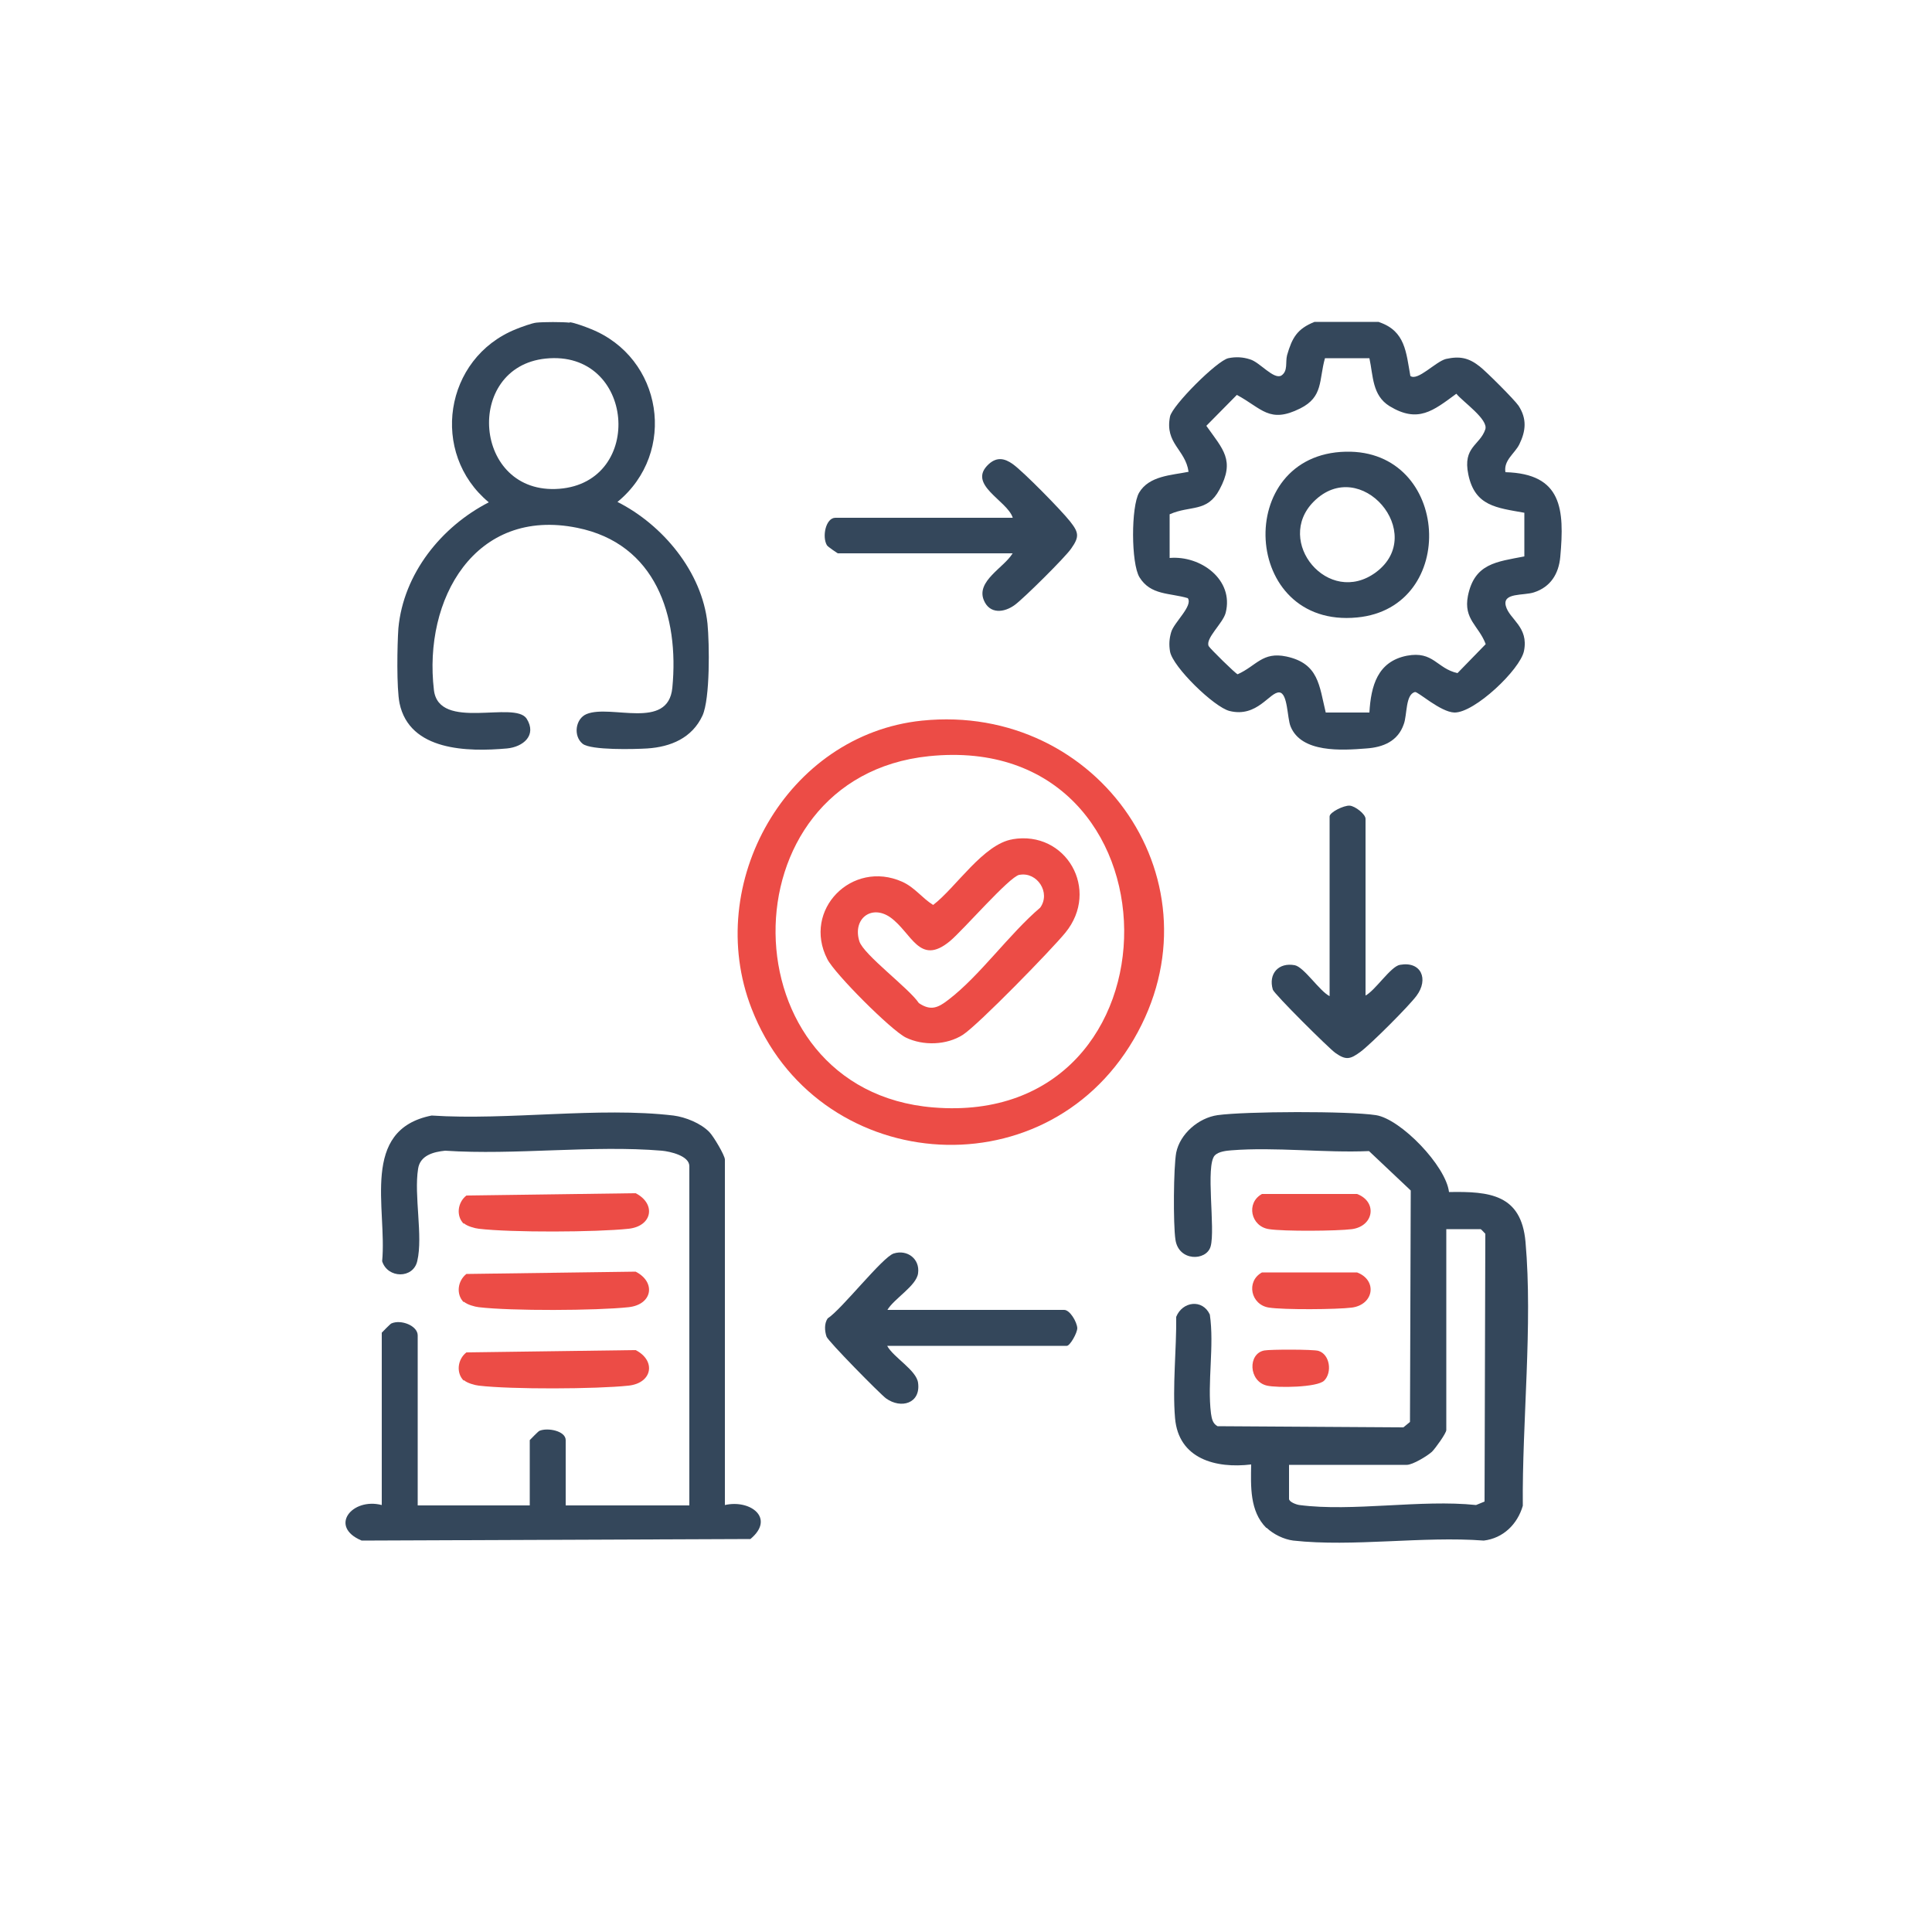
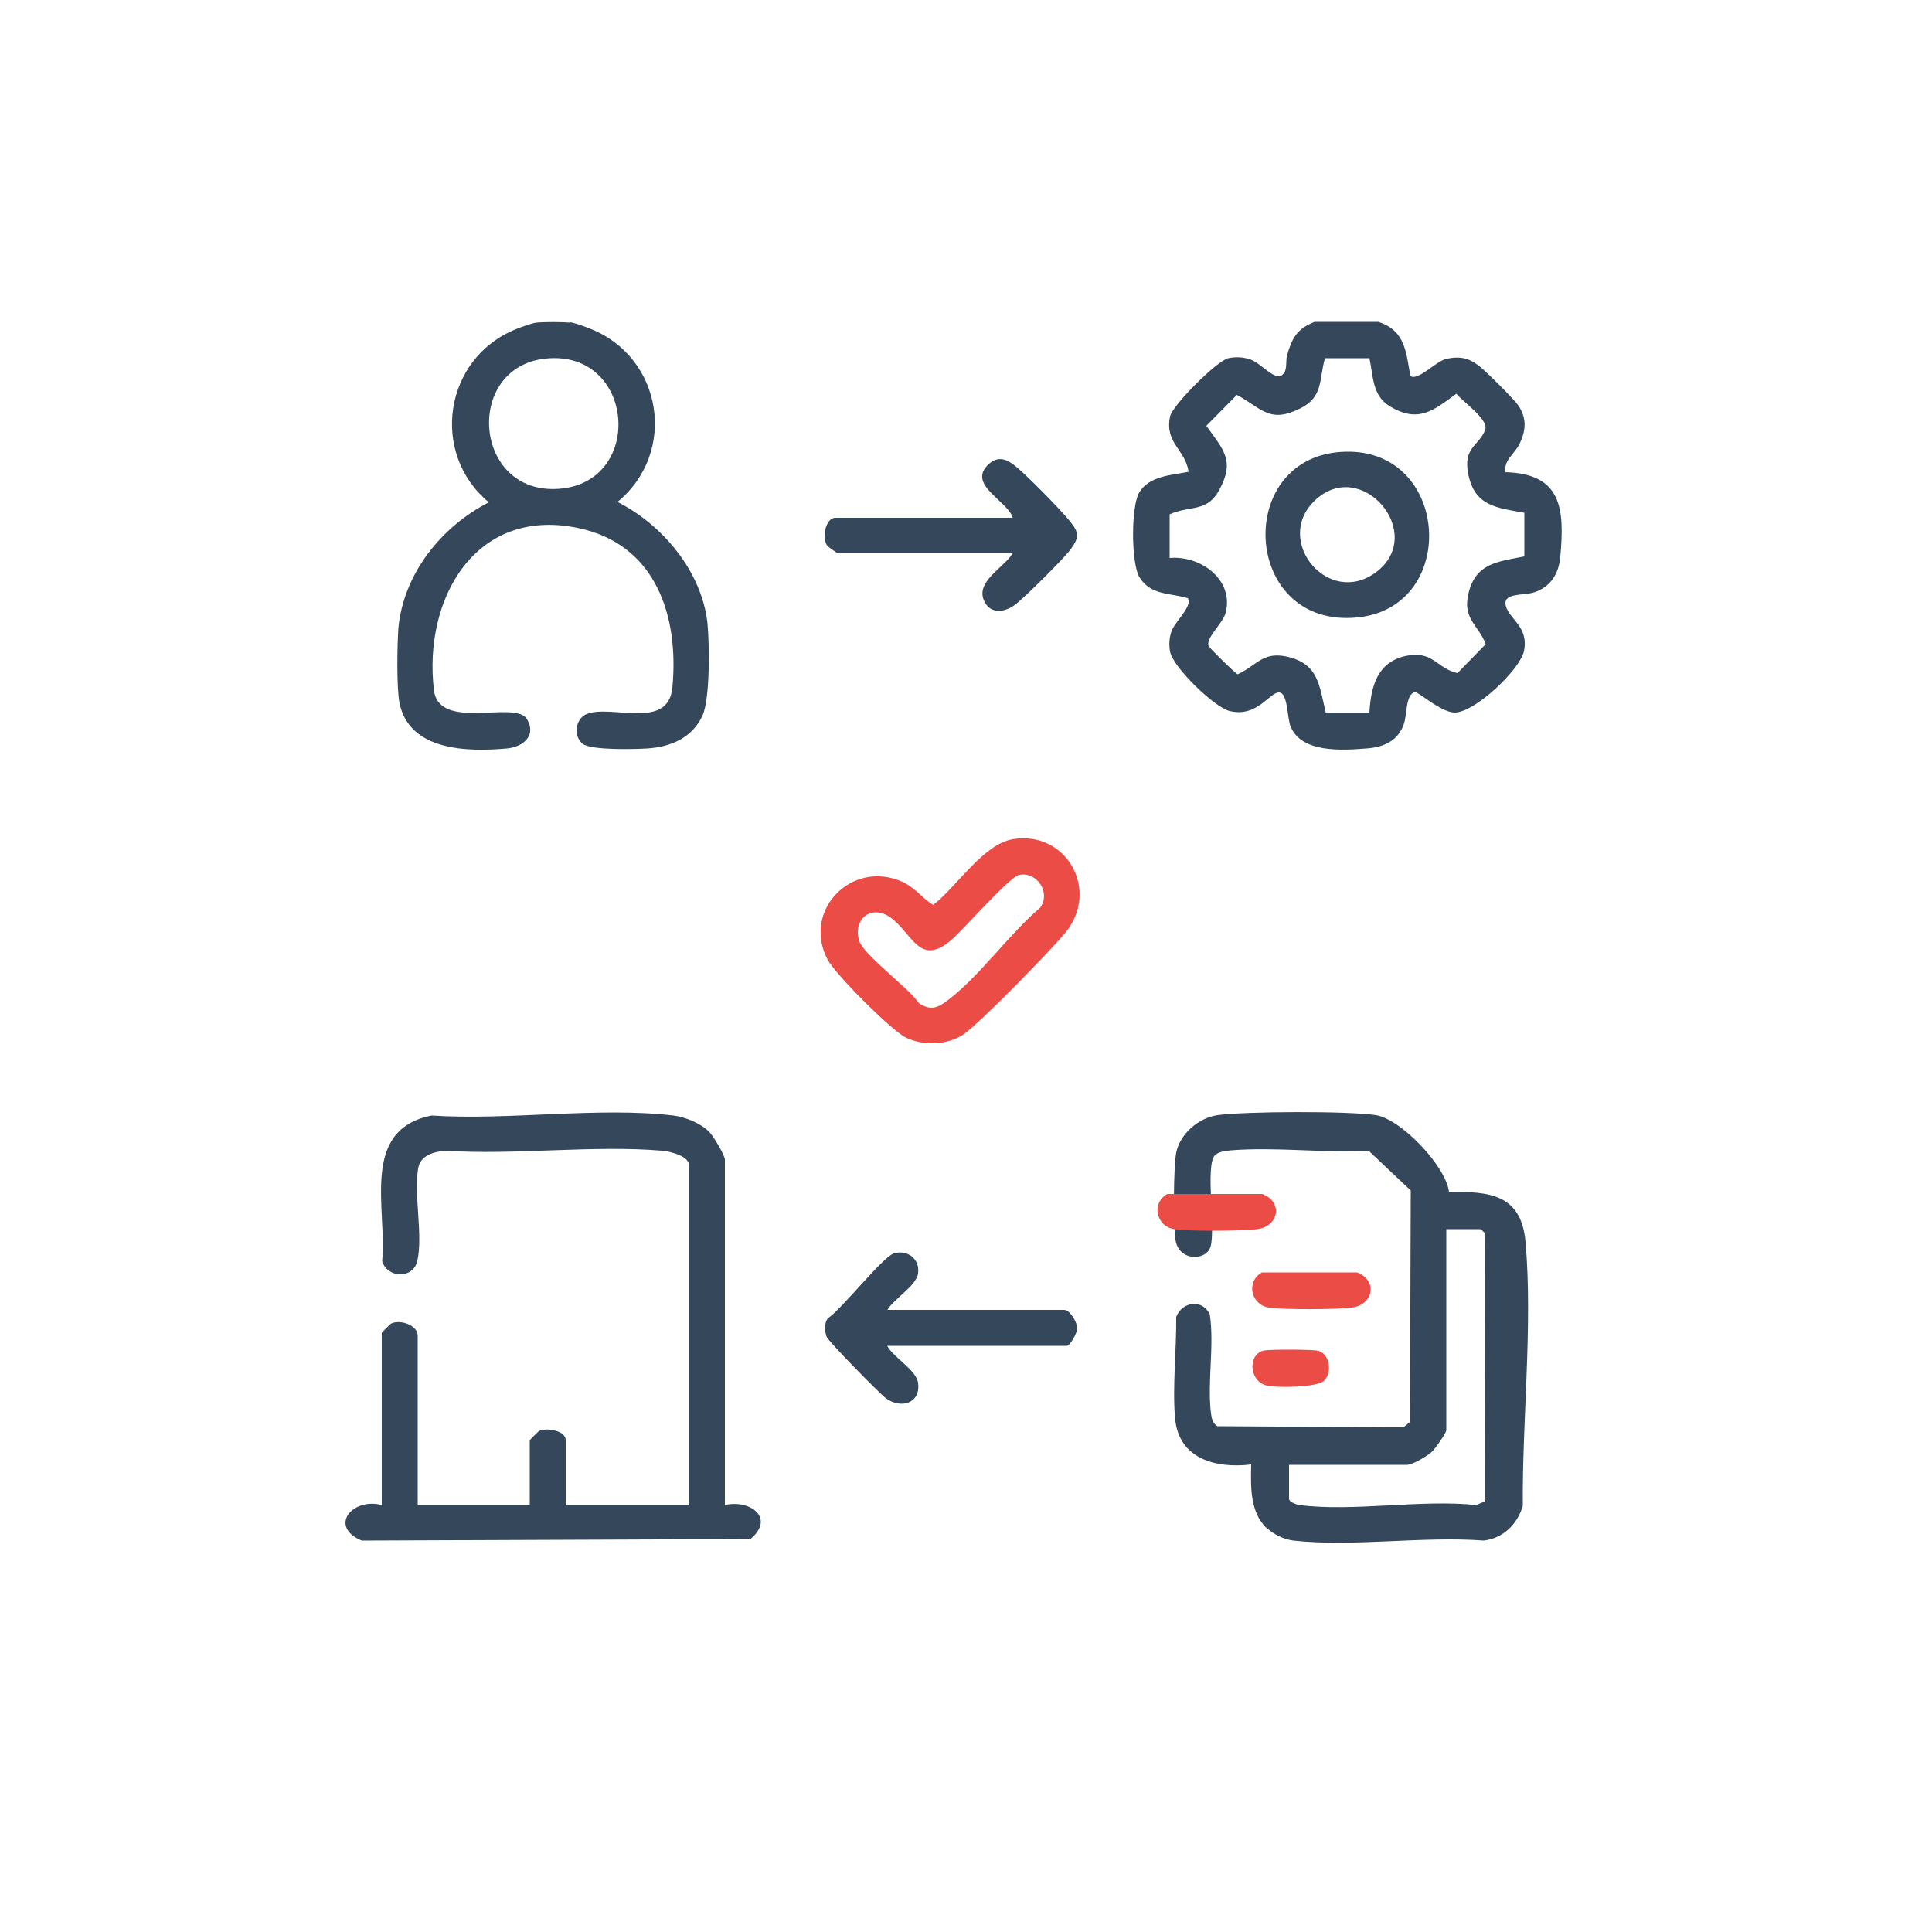
<svg xmlns="http://www.w3.org/2000/svg" id="Layer_1" data-name="Layer 1" viewBox="0 0 50 50">
  <defs>
    <style>
      .cls-1 {
        fill: #ec4c46;
      }

      .cls-2 {
        fill: #34475b;
      }
    </style>
  </defs>
  <path class="cls-2" d="M35.7,8.34c.67.23.69.78.8,1.39.19.14.65-.37.92-.44.36-.08.59-.03.87.19.17.13.9.86,1.01,1.02.22.34.19.65.02,1-.12.24-.41.41-.36.72,1.47.04,1.53.96,1.42,2.19-.04.44-.25.78-.68.92-.27.09-.82,0-.73.35s.6.54.47,1.17c-.1.48-1.28,1.6-1.8,1.59-.36-.01-.95-.55-1.02-.53-.25.06-.2.59-.29.83-.15.44-.53.6-.97.63-.63.05-1.68.12-1.96-.57-.09-.22-.07-.86-.29-.88-.25-.02-.57.66-1.29.48-.4-.1-1.47-1.14-1.54-1.54-.03-.18-.02-.33.03-.5.07-.25.57-.68.43-.88-.47-.14-.96-.07-1.25-.54-.22-.36-.22-1.83-.01-2.19.26-.44.84-.45,1.28-.54-.08-.58-.62-.73-.48-1.43.06-.29,1.22-1.45,1.51-1.51.19-.04.38-.03.56.03.25.07.61.53.81.42.18-.12.1-.34.15-.53.13-.45.26-.68.71-.86h1.66ZM35.45,9.27h-1.16c-.16.57-.04,1-.64,1.3-.8.4-.99,0-1.64-.35l-.79.8c.43.61.75.89.34,1.65-.32.6-.75.4-1.29.64v1.13c.8-.07,1.67.56,1.45,1.42-.07.27-.53.66-.44.86.02.05.7.72.75.73.49-.22.64-.59,1.26-.46.84.18.85.75,1.02,1.45h1.13c.04-.69.21-1.32.97-1.47.69-.13.77.33,1.31.45l.73-.75c-.18-.48-.58-.64-.46-1.25.17-.84.74-.88,1.46-1.02v-1.13c-.72-.13-1.28-.17-1.45-.99-.15-.72.3-.75.44-1.17.08-.26-.58-.71-.75-.92-.6.44-.99.77-1.73.32-.45-.28-.42-.78-.52-1.24Z" />
  <path class="cls-2" d="M14.75,8.34c.11.01.41.12.53.17,1.87.74,2.26,3.2.7,4.48,1.17.59,2.19,1.81,2.33,3.15.05.52.07,1.94-.13,2.38-.27.58-.82.81-1.43.85-.33.02-1.45.05-1.67-.12-.25-.2-.19-.65.1-.77.63-.26,2.11.43,2.22-.68.18-1.86-.43-3.73-2.46-4.14-2.65-.54-3.99,1.85-3.71,4.2.13,1.07,2.09.26,2.4.74.27.43-.09.73-.51.77-1.01.09-2.52.07-2.78-1.17-.08-.4-.06-1.51-.03-1.94.13-1.41,1.11-2.63,2.34-3.26-1.53-1.27-1.16-3.73.7-4.48.12-.05.42-.16.53-.17.19-.02.67-.02.86,0ZM14.12,9.28c-2.12.22-1.88,3.54.35,3.37s1.96-3.61-.35-3.37Z" />
  <path class="cls-2" d="M32.77,39.54c-.43-.43-.4-1.08-.39-1.64-.91.11-1.88-.14-1.97-1.2-.07-.82.04-1.79.03-2.62.16-.4.68-.47.87-.06.12.81-.07,1.76.03,2.56.02.13.04.26.17.33l4.81.03.17-.14.02-5.99-1.08-1.02c-1.15.05-2.43-.11-3.56-.02-.13.01-.33.03-.43.13-.25.26.02,1.91-.11,2.36-.11.38-.83.39-.91-.18-.06-.4-.05-1.87.02-2.25.1-.49.58-.9,1.07-.97.72-.1,3.39-.11,4.1,0,.64.1,1.81,1.31,1.89,1.99,1.05-.02,1.87.06,1.98,1.29.19,2.15-.09,4.66-.07,6.83-.14.48-.51.84-1.01.9-1.57-.12-3.39.17-4.93,0-.24-.03-.51-.16-.69-.33ZM33.36,37.9v.89c0,.08.19.15.27.16,1.37.18,3.15-.15,4.57,0l.22-.09.02-6.93s-.11-.12-.12-.12h-.89v5.2c0,.08-.28.47-.37.56-.12.11-.5.34-.65.34h-3.05Z" />
  <path class="cls-2" d="M18.76,38.95c.66-.15,1.31.34.66.88l-10.06.04c-.86-.36-.25-1.12.52-.92v-4.46s.22-.23.25-.24c.25-.11.68.06.68.31v4.4h2.9v-1.69s.22-.23.25-.24c.21-.09.68,0,.68.24v1.69h3.2v-8.78c0-.27-.5-.38-.71-.4-1.79-.15-3.8.12-5.61,0-.3.03-.65.12-.7.47-.11.69.13,1.74-.02,2.38-.1.47-.77.46-.91.01.13-1.37-.58-3.4,1.28-3.77,1.98.13,4.33-.23,6.26,0,.31.04.71.2.93.43.1.1.4.6.4.71v8.96Z" />
-   <path class="cls-1" d="M23.86,18.65c4.59-.47,7.83,4.23,5.48,8.25s-8.24,3.47-9.89-.8c-1.26-3.24.92-7.09,4.41-7.45ZM24.04,19.57c-5.35.55-5.27,8.65.11,9.09,6.64.55,6.58-9.78-.11-9.09Z" />
  <path class="cls-2" d="M26.21,14.32h-4.53s-.26-.17-.28-.21c-.13-.22-.03-.71.22-.71h4.59c-.14-.45-1.2-.86-.62-1.39.21-.19.41-.15.62,0,.28.2,1.25,1.19,1.48,1.48s.25.4.03.71c-.16.23-1.21,1.27-1.45,1.45-.28.21-.66.25-.81-.12-.2-.49.52-.84.74-1.2Z" />
  <path class="cls-2" d="M22.95,33.9h4.59c.15,0,.33.31.34.47,0,.13-.19.46-.27.46h-4.65c.16.3.76.63.8.96.07.53-.44.68-.83.4-.16-.12-1.51-1.49-1.54-1.6-.05-.15-.06-.34.03-.47.36-.23,1.42-1.59,1.71-1.68.35-.11.68.14.63.51-.04.33-.63.66-.8.96Z" />
-   <path class="cls-2" d="M35.33,25.77c.26-.13.66-.76.9-.8.55-.1.75.37.43.8-.2.27-1.18,1.25-1.45,1.45s-.38.22-.65.03c-.16-.11-1.59-1.53-1.62-1.64-.12-.41.15-.71.57-.63.24.05.64.67.9.8v-4.65c0-.11.37-.29.52-.28.14.01.41.22.41.34v4.59Z" />
-   <path class="cls-1" d="M12,31.67c-.2-.2-.16-.55.07-.73l4.38-.06c.53.27.44.85-.18.92-.84.09-3.04.1-3.88,0-.1-.01-.31-.07-.38-.14Z" />
-   <path class="cls-1" d="M12,33.7c-.2-.2-.16-.55.07-.73l4.38-.06c.53.27.44.85-.18.92-.84.09-3.04.1-3.88,0-.1-.01-.31-.07-.38-.14Z" />
-   <path class="cls-1" d="M12,35.73c-.2-.2-.16-.55.07-.73l4.38-.06c.53.27.44.85-.18.92-.84.09-3.04.1-3.88,0-.1-.01-.31-.07-.38-.14Z" />
-   <path class="cls-1" d="M32.67,30.9h2.45c.53.2.44.83-.13.91-.39.05-1.77.06-2.15,0-.47-.07-.6-.68-.18-.91Z" />
+   <path class="cls-1" d="M32.67,30.9c.53.2.44.83-.13.91-.39.05-1.77.06-2.15,0-.47-.07-.6-.68-.18-.91Z" />
  <path class="cls-1" d="M32.67,32.93h2.45c.53.2.44.83-.13.91-.39.05-1.77.06-2.15,0-.47-.07-.6-.68-.18-.91Z" />
  <path class="cls-1" d="M34.27,35.73c-.18.18-1.22.19-1.48.13-.48-.11-.5-.83-.07-.91.16-.03,1.27-.03,1.4.01.3.09.36.56.15.77Z" />
  <path class="cls-2" d="M34.83,11.69c2.71-.06,2.93,4.04.29,4.29-3,.29-3.21-4.23-.29-4.29ZM34,12.98c-1.03,1.03.38,2.74,1.61,1.83,1.34-1-.4-3.04-1.61-1.83Z" />
  <path class="cls-1" d="M26.2,21.72c1.39-.24,2.28,1.31,1.37,2.42-.36.44-2.25,2.38-2.65,2.64-.42.27-1.03.29-1.48.07-.38-.19-1.84-1.65-2.03-2.03-.65-1.27.64-2.58,1.94-2,.33.15.51.42.8.6.59-.45,1.3-1.58,2.06-1.7ZM26.38,22.64c-.26.05-1.46,1.44-1.8,1.72-.79.65-.98-.22-1.54-.62-.49-.34-.98.04-.8.62.11.35,1.29,1.22,1.54,1.6.31.21.5.12.77-.09.81-.62,1.57-1.7,2.37-2.38.28-.39-.08-.93-.53-.85Z" />
</svg>